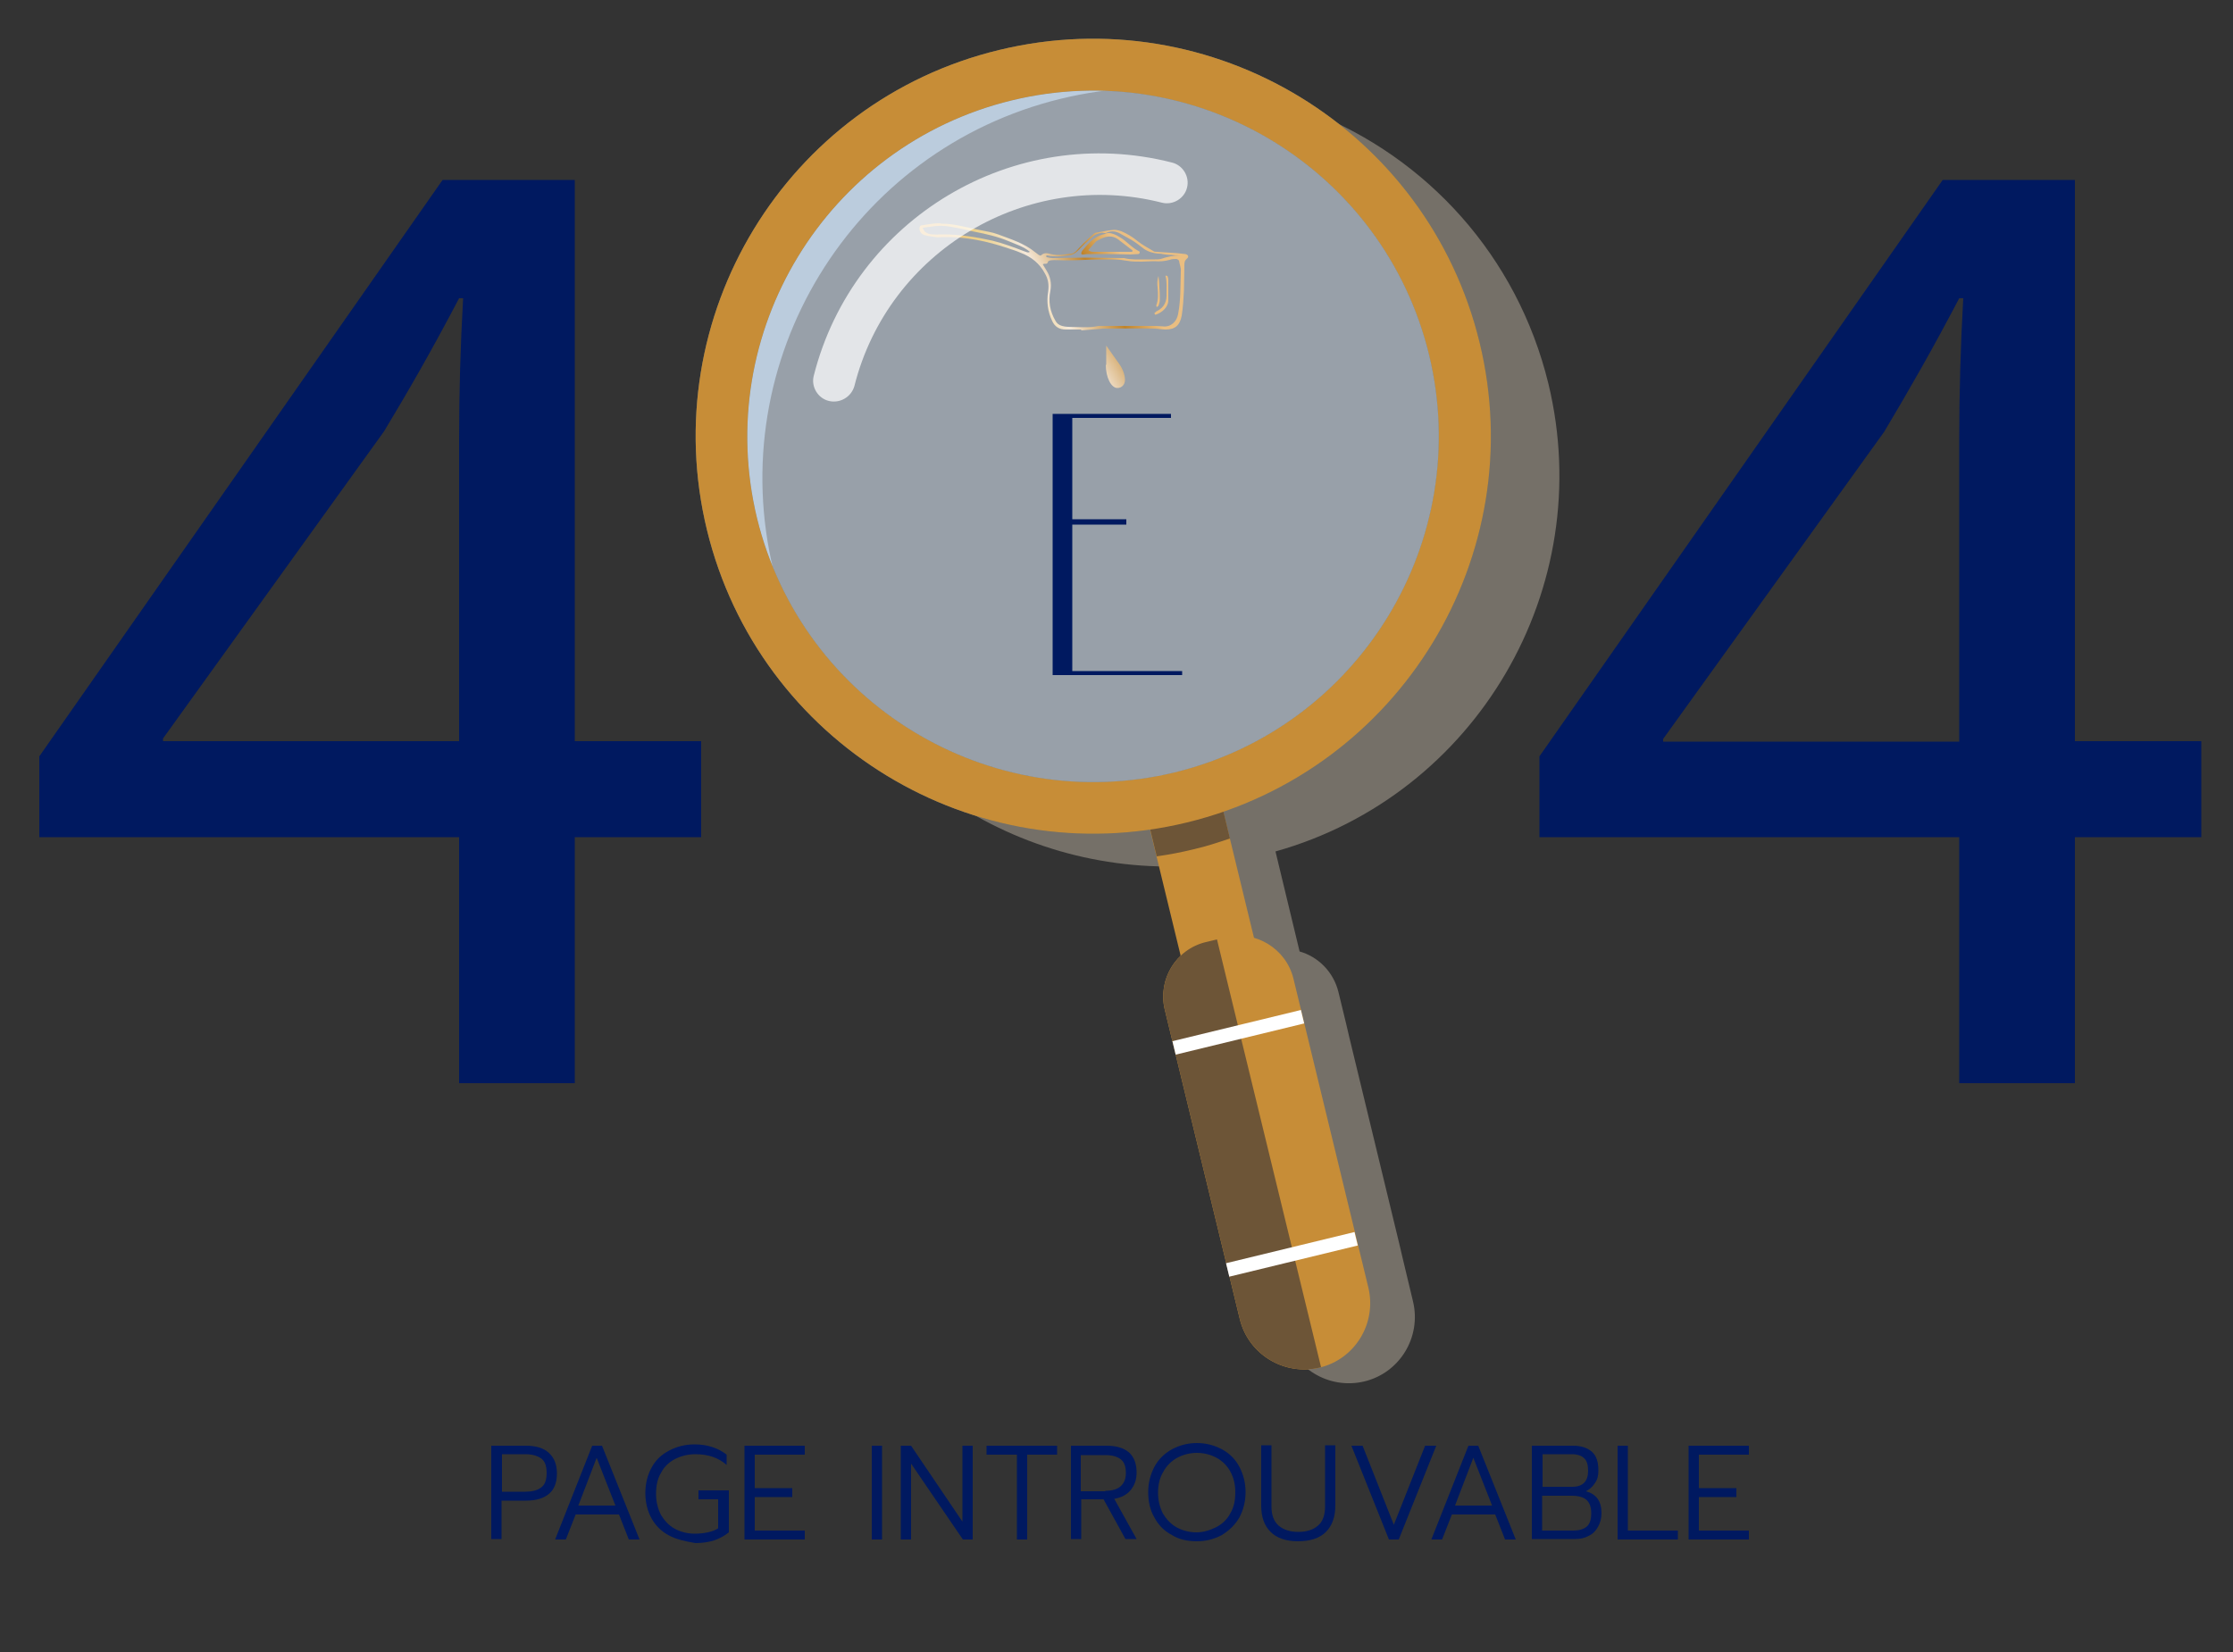
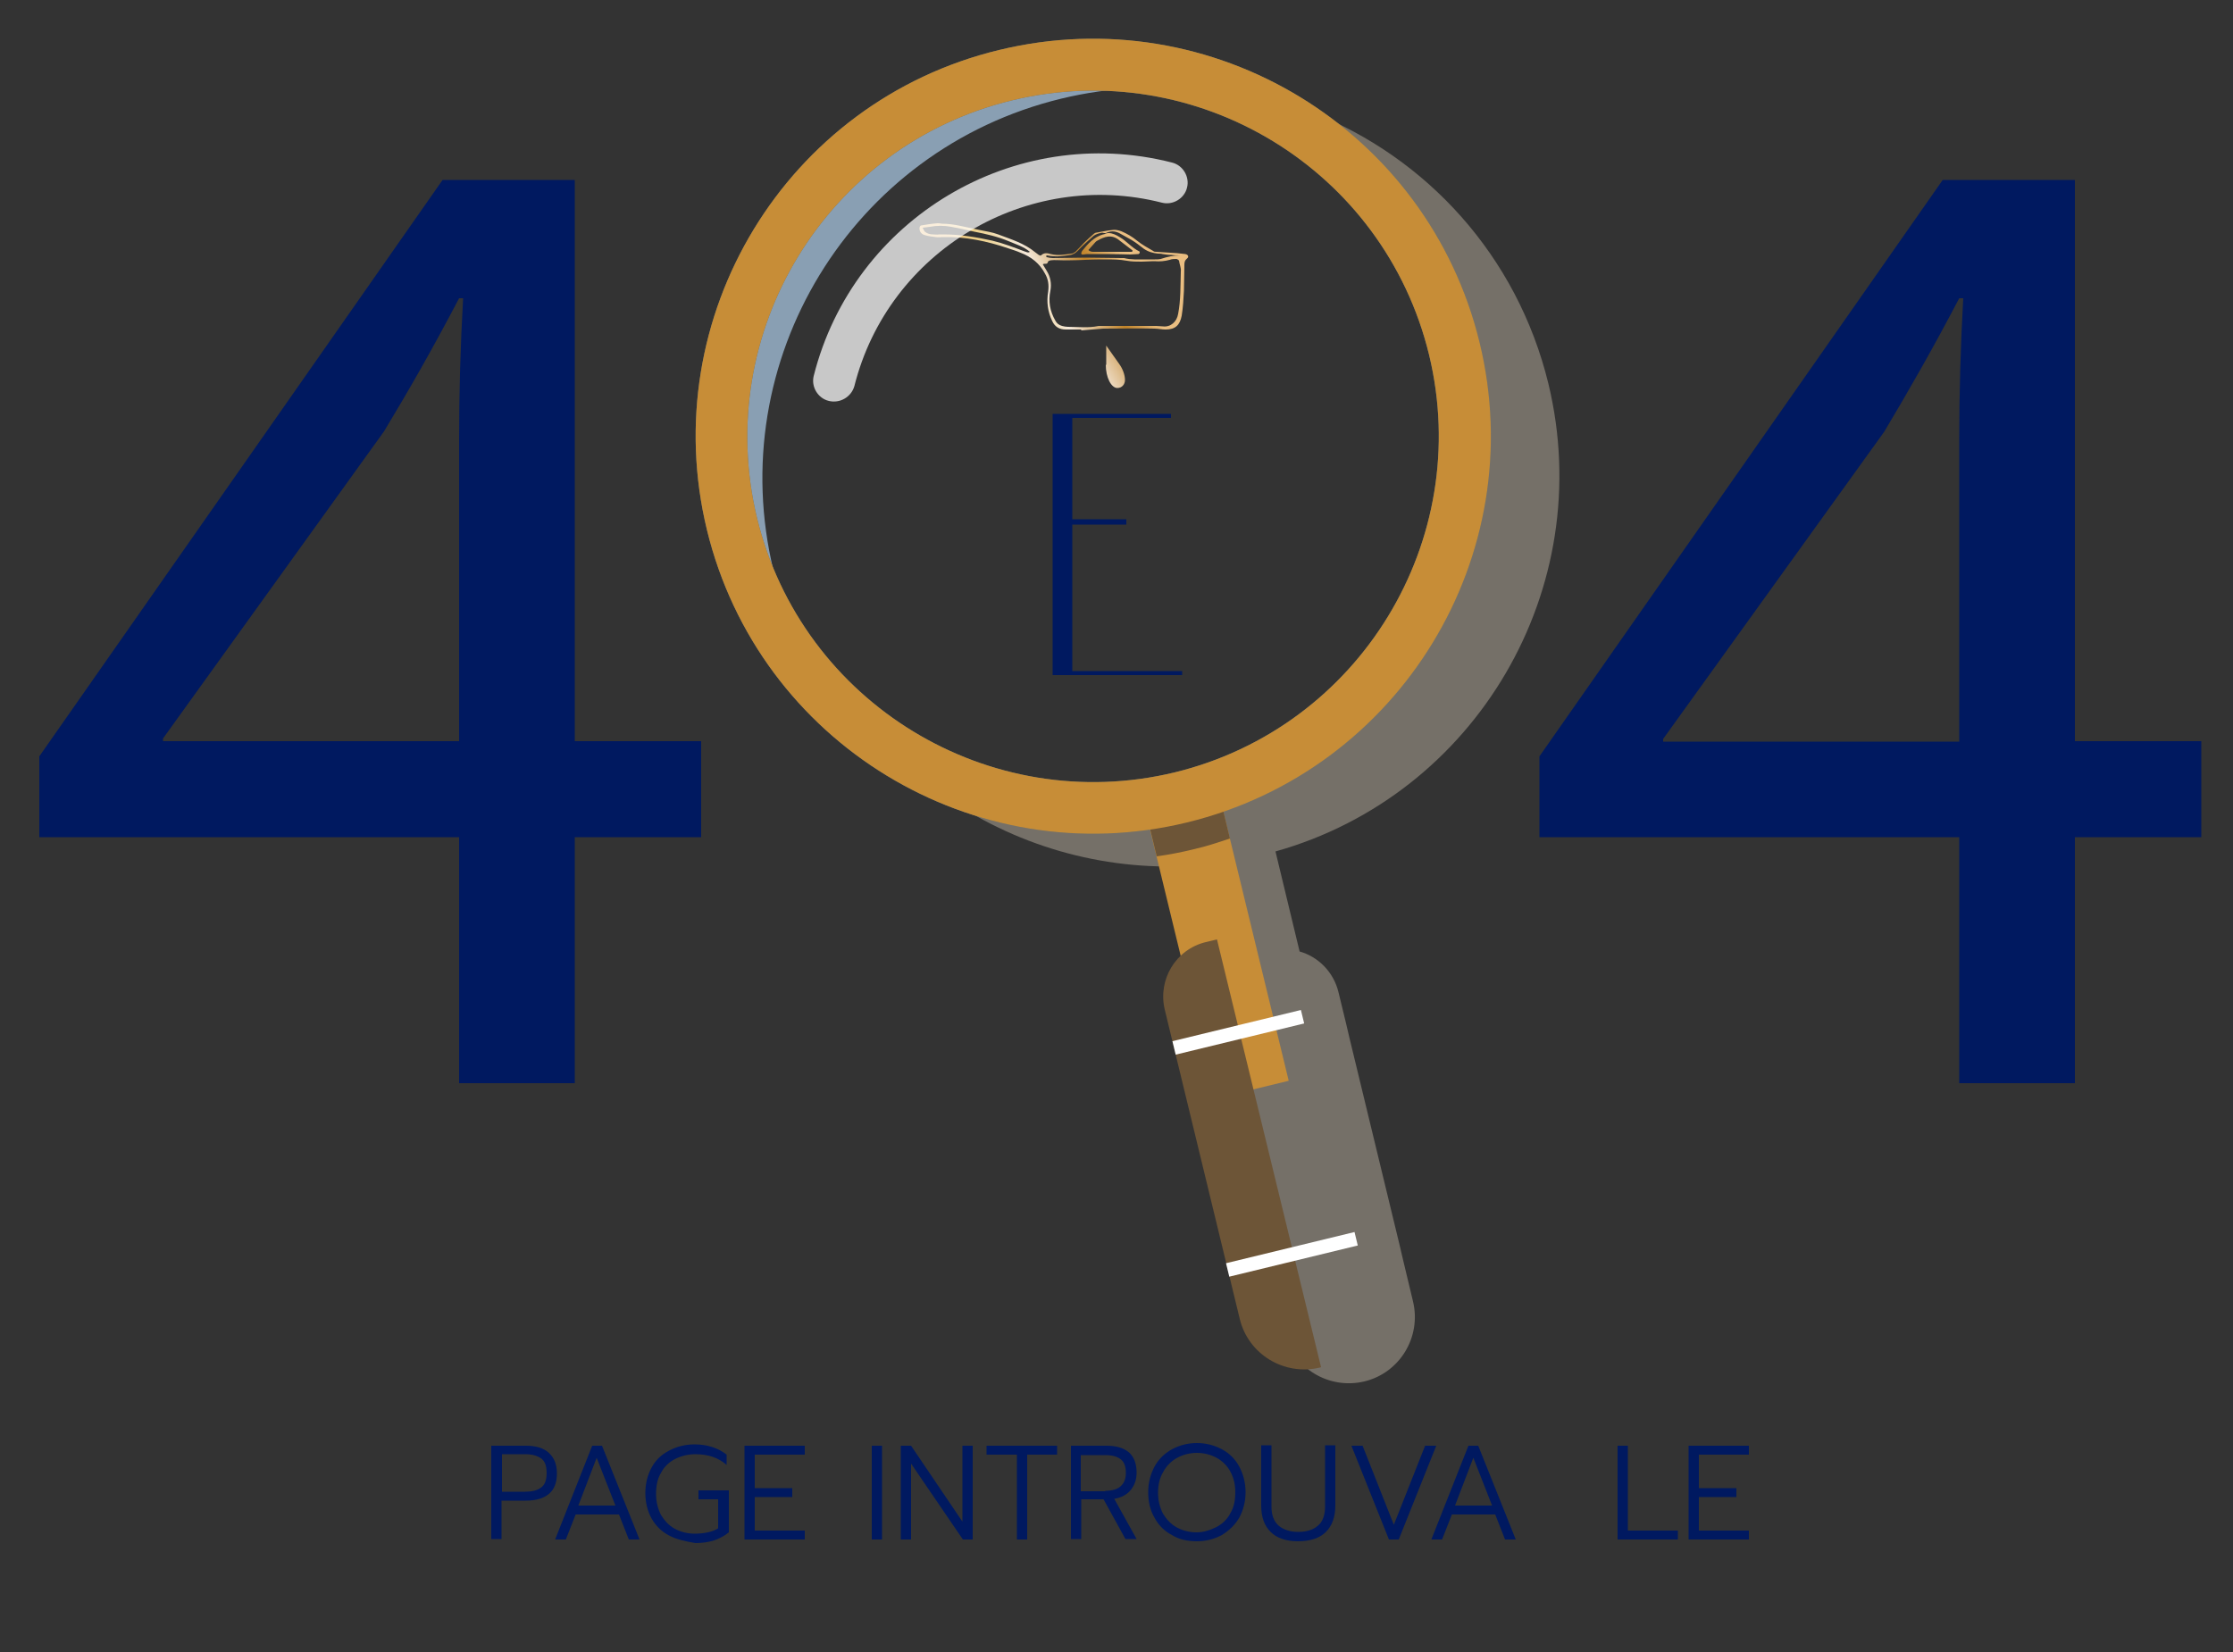
<svg xmlns="http://www.w3.org/2000/svg" xmlns:xlink="http://www.w3.org/1999/xlink" version="1.1" id="_x34_04_L_x27_Escoubille" x="0px" y="0px" width="500px" height="370px" viewBox="0 0 500 370" style="enable-background:new 0 0 500 370;" xml:space="preserve">
  <rect x="0" y="0" width="500" height="370" fill="#333333" stroke="none" />
  <style type="text/css">
	.st0{fill:#001960;}
	.st1{opacity:0.4;fill:#D8CBB8;}
	.st2{opacity:0.7;fill:#AFCDEA;}
	.st3{fill:#C78D37;}
	.st4{fill:#6D5537;}
	.st5{fill:#626D6D;}
	.st6{opacity:0.6;}
	.st7{fill:#DCEAF9;}
	.st8{fill:#FFFFFF;}
	
		.st9{clip-path:url(#SVGID_00000091016652894560216440000014842123162135440037_);fill:url(#SVGID_00000005959780296151786470000006355991535517946002_);}
	
		.st10{clip-path:url(#SVGID_00000143609190077149797290000005572523947606357125_);fill:url(#SVGID_00000048466440685964526830000002533974370321211047_);}
	
		.st11{clip-path:url(#SVGID_00000038386601765558983470000018151112481562279864_);fill:url(#SVGID_00000008111755687897258950000010343241398794451382_);}
	
		.st12{clip-path:url(#SVGID_00000182503284158834448950000016940630396415898521_);fill:url(#SVGID_00000060015437953247831340000017349455215145406091_);}
	
		.st13{clip-path:url(#SVGID_00000047050190156922087100000010000555463454325385_);fill:url(#SVGID_00000125599153540876267020000012075969968610705294_);}
	.st14{opacity:0.73;}
</style>
  <g>
    <path class="st0" d="M110,323.8h7.8c2.2,0,3.9,0.5,5.1,1.6s1.8,2.6,1.8,4.6c0,2.1-0.6,3.6-1.8,4.6s-2.9,1.5-5.2,1.5h-5.4v8.6H110   V323.8z M117.6,334.1c1.5,0,2.7-0.3,3.5-0.9c0.9-0.6,1.3-1.7,1.3-3.3c0-1.6-0.4-2.7-1.3-3.3c-0.9-0.6-2-0.9-3.5-0.9h-5.2v8.4H117.6   z" />
    <path class="st0" d="M132.6,323.8h2.2l8.4,21h-2.4l-2.2-5.6h-9.7l-2.2,5.6h-2.4L132.6,323.8z M137.8,337.2l-4.2-10.7l-4.1,10.7   H137.8z" />
    <path class="st0" d="M149.8,343.9c-1.7-0.9-3-2.2-3.9-3.8c-0.9-1.6-1.4-3.6-1.4-5.7s0.5-4.1,1.4-5.7c0.9-1.7,2.2-2.9,3.9-3.8   c1.7-0.9,3.6-1.4,5.7-1.4c2.9,0,5.3,0.8,7.2,2.3v2.3c-1.8-1.6-4.1-2.4-7-2.4c-1.7,0-3.2,0.4-4.6,1.1c-1.3,0.7-2.4,1.7-3.1,3.1   c-0.8,1.3-1.1,2.9-1.1,4.7s0.4,3.3,1.1,4.7c0.8,1.3,1.8,2.4,3.1,3.1c1.3,0.7,2.8,1.1,4.5,1.1c1,0,1.9-0.1,2.9-0.3   c0.9-0.2,1.7-0.5,2.3-0.9v-6.5h-4.4v-2h6.8v9.4c-1,0.8-2.1,1.4-3.3,1.8c-1.2,0.4-2.7,0.6-4.2,0.6   C153.4,345.2,151.5,344.8,149.8,343.9z" />
    <path class="st0" d="M166.7,323.8h13.5v2H169v7.5h8.4v2H169v7.5h11.2v2h-13.5V323.8z" />
    <path class="st0" d="M195.2,323.8h2.3v21h-2.3V323.8z" />
    <path class="st0" d="M201.8,323.8h2.2l11.5,17v-17h2.3v21h-2.2l-11.6-17v17h-2.3V323.8z" />
    <path class="st0" d="M227.6,325.8h-6.7v-2h15.8v2H230v19h-2.3V325.8z" />
    <path class="st0" d="M239.7,323.8h8.1c2.2,0,3.8,0.5,5,1.5c1.1,1,1.7,2.5,1.7,4.5c0,1.5-0.4,2.8-1.3,3.9c-0.9,1.1-2.1,1.7-3.7,2   l5,9H252l-4.9-8.9h-5v8.9h-2.3V323.8z M247.5,333.9c1.4,0,2.6-0.3,3.4-1c0.8-0.7,1.2-1.7,1.2-3c0-1.5-0.4-2.5-1.2-3.1   c-0.8-0.6-1.9-0.9-3.4-0.9H242v8.1H247.5z" />
    <path class="st0" d="M262.4,343.8c-1.7-0.9-3-2.2-3.9-3.9c-1-1.7-1.4-3.6-1.4-5.7s0.5-4,1.4-5.7s2.3-3,3.9-3.9   c1.7-0.9,3.5-1.4,5.6-1.4s3.9,0.5,5.6,1.4s3,2.2,3.9,3.9s1.4,3.6,1.4,5.7s-0.5,4-1.4,5.7c-1,1.7-2.3,2.9-3.9,3.9   c-1.7,0.9-3.5,1.4-5.6,1.4C265.9,345.2,264,344.8,262.4,343.8z M272.4,342c1.3-0.7,2.4-1.7,3.1-3.1c0.8-1.3,1.1-2.9,1.1-4.7   c0-1.8-0.4-3.3-1.1-4.6s-1.8-2.4-3.1-3.1c-1.3-0.7-2.8-1.1-4.4-1.1c-1.6,0-3.1,0.4-4.4,1.1c-1.3,0.7-2.4,1.8-3.1,3.1   c-0.8,1.3-1.2,2.9-1.2,4.7c0,1.8,0.4,3.3,1.1,4.7c0.8,1.3,1.8,2.4,3.1,3.1c1.3,0.7,2.8,1.1,4.4,1.1S271,342.7,272.4,342z" />
    <path class="st0" d="M284.5,343.1c-1.4-1.4-2.1-3.3-2.1-5.9v-13.5h2.3v13.7c0,1.9,0.5,3.3,1.6,4.3c1.1,0.9,2.5,1.4,4.4,1.4   s3.4-0.5,4.4-1.4c1.1-0.9,1.6-2.4,1.6-4.3v-13.7h2.3v13.5c0,2.5-0.7,4.5-2.1,5.9c-1.4,1.4-3.5,2.1-6.3,2.1   C288,345.2,285.9,344.5,284.5,343.1z" />
    <path class="st0" d="M302.6,323.8h2.5l7,17.7l7-17.7h2.5l-8.4,21H311L302.6,323.8z" />
    <path class="st0" d="M328.8,323.8h2.2l8.4,21H337l-2.2-5.6h-9.7l-2.2,5.6h-2.4L328.8,323.8z M334.1,337.2l-4.2-10.7l-4.1,10.7   H334.1z" />
-     <path class="st0" d="M343,323.8h9.3c1.8,0,3.2,0.5,4.2,1.4s1.4,2.3,1.4,4.2c0,1.1-0.2,2-0.8,2.8c-0.5,0.8-1.2,1.4-2,1.8   c2.3,0.6,3.5,2.2,3.5,4.9c0,1.2-0.3,2.2-0.8,3.1c-0.5,0.9-1.2,1.6-2.1,2c-0.9,0.5-1.9,0.7-3,0.7H343V323.8z M352.1,333   c1.1,0,2-0.3,2.6-0.9c0.6-0.6,0.9-1.5,0.9-2.7c0-1.3-0.3-2.3-0.9-2.8c-0.6-0.6-1.5-0.9-2.8-0.9h-6.5v7.3H352.1z M352.3,342.8   c1.3,0,2.3-0.3,3-0.9s1-1.6,1-3c0-1.4-0.4-2.4-1.1-3c-0.7-0.6-1.8-0.9-3.3-0.9h-6.6v7.8H352.3z" />
    <path class="st0" d="M362.2,323.8h2.3v19h11.2v2h-13.5V323.8z" />
    <path class="st0" d="M378.1,323.8h13.5v2h-11.2v7.5h8.4v2h-8.4v7.5h11.2v2h-13.5V323.8z" />
  </g>
  <g>
    <g>
      <g>
        <g>
          <g>
            <g>
              <path class="st0" d="M102.8,242.6v-55.1h-94v-18.1L99.1,40.3h29.6V166H157v21.5h-28.3v55.1H102.8z M102.8,166V98.5        c0-10.6,0.3-21.2,0.9-31.7h-0.9C96.6,78.6,91.6,87.3,86,96.6l-49.5,68.8v0.6H102.8z" />
            </g>
            <g>
              <path class="st0" d="M438.7,242.6v-55.1h-94v-18.1L435,40.3h29.6V166h28.3v21.5h-28.3v55.1H438.7z M438.7,166V98.5        c0-10.6,0.3-21.2,0.9-31.7h-0.9c-6.2,11.8-11.2,20.5-16.8,29.9l-49.5,68.8v0.6H438.7z" />
            </g>
          </g>
        </g>
        <g>
          <path class="st1" d="M346.7,85.9c-7-28.7-27.3-50.6-52.8-60.7C311.2,37,324.5,55,329.8,77c11.4,47-17.4,94.3-64.4,105.7      c-18.3,4.4-36.6,2.8-52.9-3.7c16.1,10.9,35.8,16.4,56.2,14.8l5.7,23.3c-3.2,3-4.7,7.5-3.6,12.1l14,57.7l0.5,2l2.3,9.6      c1.9,7.9,9.9,12.8,17.9,10.9c7.9-1.9,12.8-9.9,10.9-17.9l-2.3-9.6l-0.7-3l-11.3-46.7l-0.7-3l-1.7-7c-1.1-4.5-4.5-7.9-8.7-9.1      l-5.4-22.4C330.5,178.1,357.8,131.8,346.7,85.9z" />
          <path class="st2" d="M173.2,127.8c-11.4-47,17.4-94.3,64.4-105.7c22.7-5.5,45.4-1.6,64.1,9.1c-20.7-17.7-49.2-25.5-77.6-18.6      c-47,11.4-75.8,58.8-64.4,105.7c5.9,24.3,21.5,43.8,41.6,55.3C187.8,162.1,177.7,146.4,173.2,127.8z" />
          <rect x="264.2" y="180.2" transform="matrix(0.972 -0.236 0.236 0.972 -42.464 70.362)" class="st3" width="16.9" height="64.7" />
-           <path class="st3" d="M274.4,209.9l-4.4,1.1c-6.7,1.6-10.8,8.4-9.2,15.1l16.8,69.3c1.9,7.9,9.9,12.8,17.9,10.9      c7.9-1.9,12.8-9.9,10.9-17.9l-16.8-69.3C287.9,212.4,281.1,208.3,274.4,209.9z" />
          <path class="st4" d="M272.5,210.4l-2.5,0.6c-6.7,1.6-10.8,8.4-9.2,15.1l16.8,69.3c1.9,7.9,9.9,12.8,17.9,10.9      c0.1,0,0.2-0.1,0.3-0.1L272.5,210.4z" />
          <g>
            <path class="st5" d="M265.8,184.2c-47.7,11.6-95.9-17.8-107.5-65.5C146.7,71,176,22.7,223.7,11.2       C271.5-0.4,319.7,29,331.3,76.7C342.9,124.4,313.5,172.6,265.8,184.2z M226.5,22.5c-41.5,10.1-67,52-57,93.5       c10.1,41.5,52,67,93.5,57c41.5-10.1,67-52,57-93.5C309.9,37.9,268,12.4,226.5,22.5z" />
          </g>
          <path class="st4" d="M275.4,187.8l-2.1-8.7l-16.4,4l2.1,8.7c2.8-0.4,5.5-0.9,8.3-1.6C270,189.6,272.7,188.7,275.4,187.8z" />
          <g>
            <path class="st3" d="M265.8,184.2c-47.7,11.6-95.9-17.8-107.5-65.5C146.7,71,176,22.7,223.7,11.2       C271.5-0.4,319.7,29,331.3,76.7C342.9,124.4,313.5,172.6,265.8,184.2z M226.5,22.5c-41.5,10.1-67,52-57,93.5       c10.1,41.5,52,67,93.5,57c41.5-10.1,67-52,57-93.5C309.9,37.9,268,12.4,226.5,22.5z" />
          </g>
          <g class="st6">
-             <path class="st7" d="M226.5,22.5c-41.5,10.1-67,52-57,93.5c10.1,41.5,52,67,93.5,57c41.5-10.1,67-52,57-93.5       C309.9,37.9,268,12.4,226.5,22.5z" />
-           </g>
+             </g>
          <rect x="262.4" y="229.6" transform="matrix(0.972 -0.236 0.236 0.972 -46.717 71.95)" class="st8" width="29.6" height="3.1" />
          <rect x="274.4" y="279.3" transform="matrix(0.972 -0.236 0.236 0.972 -58.108 76.203)" class="st8" width="29.6" height="3.1" />
        </g>
      </g>
    </g>
  </g>
  <g>
    <defs>
      <path id="SVGID_1_" d="M261.9,58.2c0.5-0.2,1-0.2,1.5-0.2c0.2,0,0.6,0.3,0.6,0.4c0.1,0.8,0.5,1.6,0.4,2.4c-0.1,3.2,0,6.4-0.6,9.5    c-0.3,1.8-1.7,3-3.4,2.8c-0.5,0-1-0.1-1.5-0.1c-4.1,0-8.1,0-12.2,0c-0.1,0-0.1,0-0.2,0c-0.2,0-0.3,0-0.5,0    c-2.3,0.5-4.6,0.2-6.9,0.2c-0.4,0-0.9-0.1-1.3-0.2c-0.7-0.2-1.2-0.6-1.5-1.2c-1.2-2.1-1.6-4.3-1.1-6.7c0.3-1.6,0-3.1-0.8-4.4    c-0.3-0.5-0.6-1-0.9-1.5c0.4-0.3,0.9,0.1,1.1-0.4c0.1-0.4,0.3-0.4,0.7-0.5c0.9-0.1,1.7,0,2.6,0c0.6,0,1.1,0,1.7,0    c2.3,0,4.5-0.2,6.8-0.2c0.4,0,0.8,0,1.1,0c1.6,0,3.2,0,4.8,0.3c1.1,0.2,2.2,0.2,3.3,0.2c0.9,0,1.8-0.1,2.6-0.1c0.1,0,0.2,0,0.3,0    C259.7,58.6,260.8,58.5,261.9,58.2 M250.6,52.2c0.9,0.5,1.8,1,2.7,1.5c1,0.6,1.9,1.3,2.8,2c1,0.7,2.1,1,3.2,1.1c0.3,0,0.7,0,1,0.1    c0.7,0.1,1.3,0.2,2,0.2c0.7,0.1,1.4,0.1,2,0.1c-1.5,0-2.9,0.3-4.4,0.8c-0.4,0.1-0.9,0.1-1.3,0.1c-0.7,0-1.4,0-2.2,0    c-1.6,0-3.2,0.1-4.7-0.3c-0.2,0-0.3,0-0.5,0c-2.7,0-5.4-0.1-8.1-0.1c-2.5,0-4.9,0.1-7.4,0.1c-0.4,0-0.9-0.1-1.3-0.2    c-0.1,0-0.1-0.2-0.2-0.2c0.1-0.1,0.2-0.2,0.2-0.2c0.5,0.1,1.1,0.2,1.6,0.2c1,0.1,2.1-0.1,3.1-0.2c1-0.1,1.6-0.4,2.3-1.1    c1.1-1.2,2.3-2.2,3.5-3.3c0.4-0.3,1-0.5,1.5-0.6c0.3-0.1,0.5-0.1,0.8,0c0.1,0,0.2,0,0.4,0l0,0C248.6,51.7,249.6,51.7,250.6,52.2     M208.9,52.5c-0.7,0-1.3-0.2-1.8-0.6c-0.2-0.2-0.3-0.5-0.5-0.9c0.6-0.1,1.1-0.1,1.6-0.2c1.6-0.3,3.2-0.3,4.8,0    c1.7,0.3,3.4,0.7,5.2,1.1c2.6,0.5,5.2,1.1,7.6,2.1c1.6,0.7,3.4,1.2,4.8,2.4c-0.4,0.3-0.8,0-1.2-0.1c-2.4-0.9-4.7-1.8-7.2-2.4    c-3.6-0.8-7.2-1.4-10.9-1.4c-0.3,0-0.7,0-1,0C209.8,52.6,209.3,52.5,208.9,52.5 M209.9,50c-1.3,0.1-2.5,0.3-3.7,0.5    c-0.1,0-0.3,0.3-0.3,0.5c-0.1,0.8,0.4,1.5,1.3,1.7c0.7,0.2,1.5,0.3,2.3,0.4c0.5,0.1,1.1,0,1.7,0c5-0.1,9.8,0.9,14.5,2.5    c0.9,0.3,1.9,0.6,2.8,1c2.4,0.9,4.3,2.4,5.5,4.7c0.7,1.2,0.9,2.5,0.7,4c-0.4,2.3-0.1,4.5,0.9,6.6c0.6,1.3,1.6,1.9,3,1.9    c1.2,0,2.3,0,3.5,0l0,0.2c1.6-0.1,3.3-0.3,4.9-0.4c0.1,0,0.2,0,0.3,0c3.7,0,7.5-0.1,11.2,0c0.8,0,1.6,0.2,2.5,0.2    c2.2,0,3.2-1,3.6-3.1c0.3-1.9,0.4-3.7,0.5-5.6c0-1.9,0.1-3.8,0.1-5.8c0-0.6,0.1-1,0.6-1.4c0.5-0.4,0.2-0.9-0.4-1    c-0.6-0.1-1.2-0.1-1.8-0.2c-1.5-0.1-3.1-0.2-4.6-0.3c-0.3,0-0.6,0-0.8-0.2c-1.2-0.7-2.5-1.4-3.6-2.3c-1.1-0.9-2.3-1.6-3.5-2.1    c-0.6-0.2-1.3-0.4-1.9-0.3c-1.2,0.1-2.5,0.4-3.7,0.6c-0.2,0-0.3,0.1-0.5,0.2c-0.8,0.7-1.6,1.4-2.3,2.1c-0.6,0.6-1.2,1.3-1.8,1.9    c-0.3,0.2-0.6,0.5-1,0.5c-1.5,0.2-3,0.5-4.6,0.1c-0.7-0.2-1.5-0.4-2.2,0.3c-0.1,0.1-0.3,0-0.5-0.1c-0.3-0.2-0.5-0.4-0.8-0.6    c-2.4-2-5.4-2.9-8.3-4c-1.3-0.5-2.8-0.7-4.2-1c-1.4-0.3-2.8-0.6-4.2-0.9c-1.4-0.3-2.8-0.5-4.2-0.5C210.5,50,210.2,50,209.9,50" />
    </defs>
    <clipPath id="SVGID_00000164473899124871453560000006827898718740148643_">
      <use xlink:href="#SVGID_1_" style="overflow:visible;" />
    </clipPath>
    <linearGradient id="SVGID_00000057147274886090439540000011680210149612170371_" gradientUnits="userSpaceOnUse" x1="726.609" y1="516.685" x2="728.236" y2="516.685" gradientTransform="matrix(17.881 -10.431 -10.431 -17.881 -7381.484 16887.99)">
      <stop offset="0" style="stop-color:#EBC17D" />
      <stop offset="5.618000e-03" style="stop-color:#EBC17D" />
      <stop offset="0.185" style="stop-color:#EDD089" />
      <stop offset="0.41" style="stop-color:#F4E8D9" />
      <stop offset="0.73" style="stop-color:#C08329" />
      <stop offset="0.949" style="stop-color:#EABE81" />
      <stop offset="1" style="stop-color:#EABE81" />
    </linearGradient>
    <polygon style="clip-path:url(#SVGID_00000164473899124871453560000006827898718740148643_);fill:url(#SVGID_00000057147274886090439540000011680210149612170371_);" points="   195.4,56.1 250.8,23.8 276.4,67.8 221.1,100.1  " />
  </g>
  <g>
    <defs>
-       <path id="SVGID_00000077323332695454382690000015637003243140580746_" d="M261.1,61.7c0,0-0.1,0.1-0.1,0.1c0,0-0.1,0.1,0,0.1    c0.3,1.2,0.2,2.5,0.2,3.8c0.1,1.8-0.5,3.2-2.2,4c-0.2,0.1-0.3,0.3-0.5,0.4c0,0,0,0.2,0.1,0.3c0,0,0.1,0.1,0.1,0.1    c1.4-0.4,2.9-1.7,2.9-3.2c0-0.9,0-1.8,0-2.6h0c0-0.7,0-1.4,0-2.1c0-0.3-0.1-0.5-0.2-0.8C261.3,61.8,261.2,61.8,261.1,61.7    L261.1,61.7z" />
-     </defs>
+       </defs>
    <clipPath id="SVGID_00000050652426967255982540000010202685267601781682_">
      <use xlink:href="#SVGID_00000077323332695454382690000015637003243140580746_" style="overflow:visible;" />
    </clipPath>
    <linearGradient id="SVGID_00000052806190826116296140000018091653429231966602_" gradientUnits="userSpaceOnUse" x1="726.609" y1="516.415" x2="728.236" y2="516.415" gradientTransform="matrix(17.881 -10.431 -10.431 -17.881 -7376.365 16896.768)">
      <stop offset="0" style="stop-color:#EBC17D" />
      <stop offset="5.618000e-03" style="stop-color:#EBC17D" />
      <stop offset="0.185" style="stop-color:#EDD089" />
      <stop offset="0.41" style="stop-color:#F4E8D9" />
      <stop offset="0.73" style="stop-color:#C08329" />
      <stop offset="0.949" style="stop-color:#EABE81" />
      <stop offset="1" style="stop-color:#EABE81" />
    </linearGradient>
    <polygon style="clip-path:url(#SVGID_00000050652426967255982540000010202685267601781682_);fill:url(#SVGID_00000052806190826116296140000018091653429231966602_);" points="   254.5,64 260.7,60.4 265.4,68.4 259.2,72  " />
  </g>
  <g>
    <defs>
      <path id="SVGID_00000106858847349352496420000012268684936595478431_" d="M259.2,64.4c0.1,1.4,0.2,2.7-0.3,4    c0,0.1,0.1,0.3,0.1,0.4c0.1-0.1,0.3-0.2,0.4-0.3c0.1-0.4,0.3-0.8,0.3-1.2c0-1,0-2-0.1-2.9c0-0.9-0.1-1.7-0.2-2.6    C259.1,62.7,259.1,63.6,259.2,64.4" />
    </defs>
    <clipPath id="SVGID_00000182489567812553037600000015398718350257151907_">
      <use xlink:href="#SVGID_00000106858847349352496420000012268684936595478431_" style="overflow:visible;" />
    </clipPath>
    <linearGradient id="SVGID_00000180355593416063789630000014702488251053970068_" gradientUnits="userSpaceOnUse" x1="726.609" y1="516.434" x2="728.236" y2="516.434" gradientTransform="matrix(17.881 -10.431 -10.431 -17.881 -7376.701 16896.191)">
      <stop offset="0" style="stop-color:#EBC17D" />
      <stop offset="5.618000e-03" style="stop-color:#EBC17D" />
      <stop offset="0.185" style="stop-color:#EDD089" />
      <stop offset="0.41" style="stop-color:#F4E8D9" />
      <stop offset="0.73" style="stop-color:#C08329" />
      <stop offset="0.949" style="stop-color:#EABE81" />
      <stop offset="1" style="stop-color:#EABE81" />
    </linearGradient>
-     <polygon style="clip-path:url(#SVGID_00000182489567812553037600000015398718350257151907_);fill:url(#SVGID_00000180355593416063789630000014702488251053970068_);" points="   255.8,63.6 259.5,61.4 262.8,67.1 259.1,69.3  " />
  </g>
  <g>
    <defs>
      <path id="SVGID_00000114074864733726715550000002349052977405507498_" d="M243.7,56c0.5-0.6,1.1-1.2,1.6-1.8    c0.1-0.1,0.2-0.2,0.4-0.3c1.6-0.9,3.2-1.5,4.9-0.1c1,0.8,2,1.5,3,2.3c0,0.1-0.1,0.2-0.1,0.3c-2.5,0-4.9,0-7.4,0    c-0.2,0-0.4,0-0.7,0c-0.2,0-0.4,0-0.6,0C244.4,56.4,244,56.3,243.7,56 M247.6,52.3C247.6,52.3,247.6,52.2,247.6,52.3    c-0.2,0.1-0.4,0.2-0.6,0.2c-2.1,0.6-3.4,2.1-4.7,3.7c-0.1,0.2-0.2,0.4-0.2,0.6c0.1,0.3,0.3,0.2,0.6,0.2c0.4-0.1,0.9-0.1,1.3-0.1    c3,0,6,0,9.1,0.1c0.6,0,1.2-0.1,1.8-0.1c0.1,0,0.3-0.2,0.3-0.3c0-0.1,0-0.3-0.1-0.3c-1.7-0.8-2.8-2.3-4.4-3.2    c-0.8-0.5-1.6-0.9-2.5-0.9C248.1,52.2,247.9,52.2,247.6,52.3" />
    </defs>
    <clipPath id="SVGID_00000049219913552040448320000000711881693404088226_">
      <use xlink:href="#SVGID_00000114074864733726715550000002349052977405507498_" style="overflow:visible;" />
    </clipPath>
    <linearGradient id="SVGID_00000035516951939446672210000013238709651704899481_" gradientUnits="userSpaceOnUse" x1="726.609" y1="516.738" x2="728.236" y2="516.738" gradientTransform="matrix(17.881 -10.431 -10.431 -17.881 -7380.871 16889.041)">
      <stop offset="0" style="stop-color:#EBC17D" />
      <stop offset="5.618000e-03" style="stop-color:#EBC17D" />
      <stop offset="0.185" style="stop-color:#EDD089" />
      <stop offset="0.41" style="stop-color:#F4E8D9" />
      <stop offset="0.73" style="stop-color:#C08329" />
      <stop offset="0.949" style="stop-color:#EABE81" />
      <stop offset="1" style="stop-color:#EABE81" />
    </linearGradient>
    <polygon style="clip-path:url(#SVGID_00000049219913552040448320000000711881693404088226_);fill:url(#SVGID_00000035516951939446672210000013238709651704899481_);" points="   240.1,53.4 252,46.5 257.5,55.8 245.5,62.8  " />
  </g>
  <polygon class="st0" points="264.7,150.3 264.7,151.2 235.7,151.2 235.7,92.7 262.2,92.7 262.2,93.6 240.1,93.6 240.1,116.3   252.2,116.3 252.2,117.5 240.1,117.5 240.1,150.3 " />
  <g>
    <defs>
      <path id="SVGID_00000098913264593816441950000009216324806831796872_" d="M247.6,81.7c0,2.8,1.2,5.2,2.6,5.2c1,0,1.7-0.8,1.7-1.8    c0-1.1-0.5-2.5-1.3-3.6l-2.9-4.1V81.7z" />
    </defs>
    <clipPath id="SVGID_00000008860281898785639800000006076335459224263822_">
      <use xlink:href="#SVGID_00000098913264593816441950000009216324806831796872_" style="overflow:visible;" />
    </clipPath>
    <linearGradient id="SVGID_00000144311137945016366950000012425336105496183222_" gradientUnits="userSpaceOnUse" x1="726.609" y1="516.246" x2="728.236" y2="516.246" gradientTransform="matrix(17.881 -10.431 -10.431 -17.881 -7373.8 16901.164)">
      <stop offset="0" style="stop-color:#EBC17D" />
      <stop offset="5.618000e-03" style="stop-color:#EBC17D" />
      <stop offset="0.185" style="stop-color:#EDD089" />
      <stop offset="0.41" style="stop-color:#F4E8D9" />
      <stop offset="0.73" style="stop-color:#C08329" />
      <stop offset="0.949" style="stop-color:#EABE81" />
      <stop offset="1" style="stop-color:#EABE81" />
    </linearGradient>
    <polygon style="clip-path:url(#SVGID_00000008860281898785639800000006076335459224263822_);fill:url(#SVGID_00000144311137945016366950000012425336105496183222_);" points="   243.5,79.7 250.8,75.4 256,84.4 248.7,88.7  " />
  </g>
  <g class="st14">
    <g>
      <path class="st8" d="M185.6,89.8c-2.5-0.6-4-3.2-3.4-5.6c8.9-35.3,44.9-56.8,80.2-47.8c2.5,0.6,4,3.2,3.4,5.6    c-0.6,2.5-3.2,4-5.6,3.4c-30.3-7.7-61.3,10.8-68.9,41.1C190.6,88.9,188.1,90.4,185.6,89.8z" />
    </g>
  </g>
</svg>